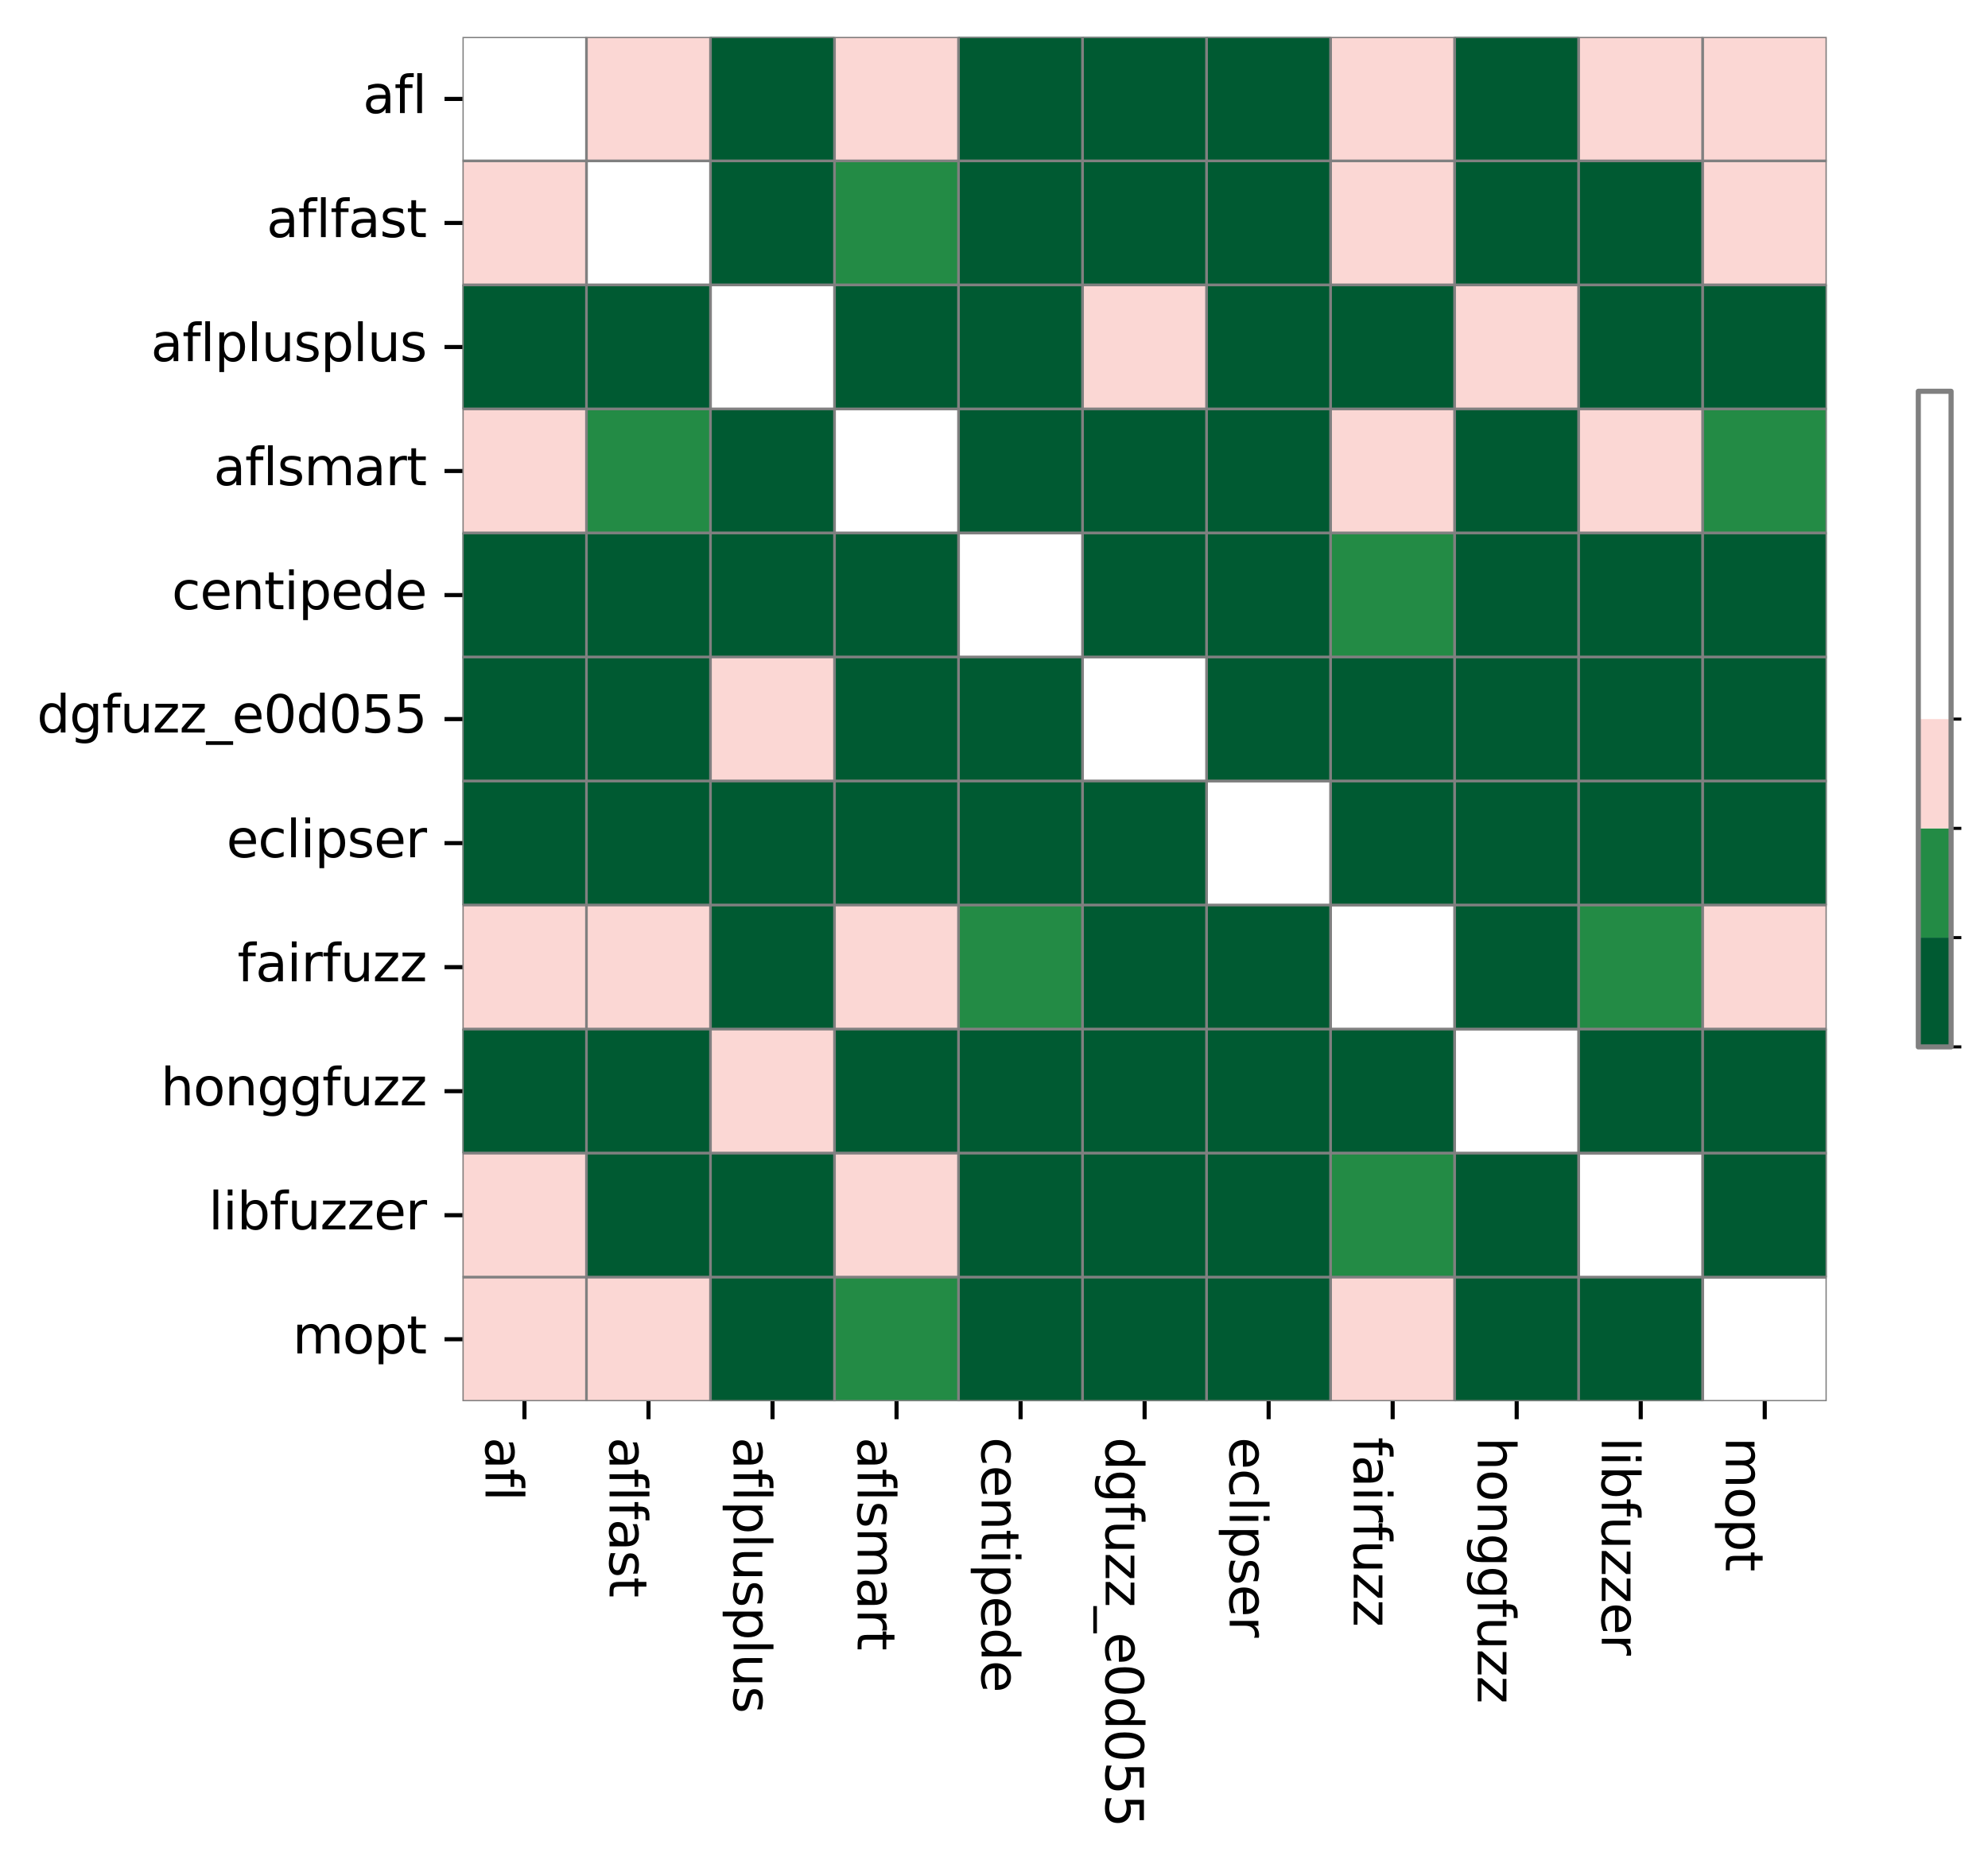
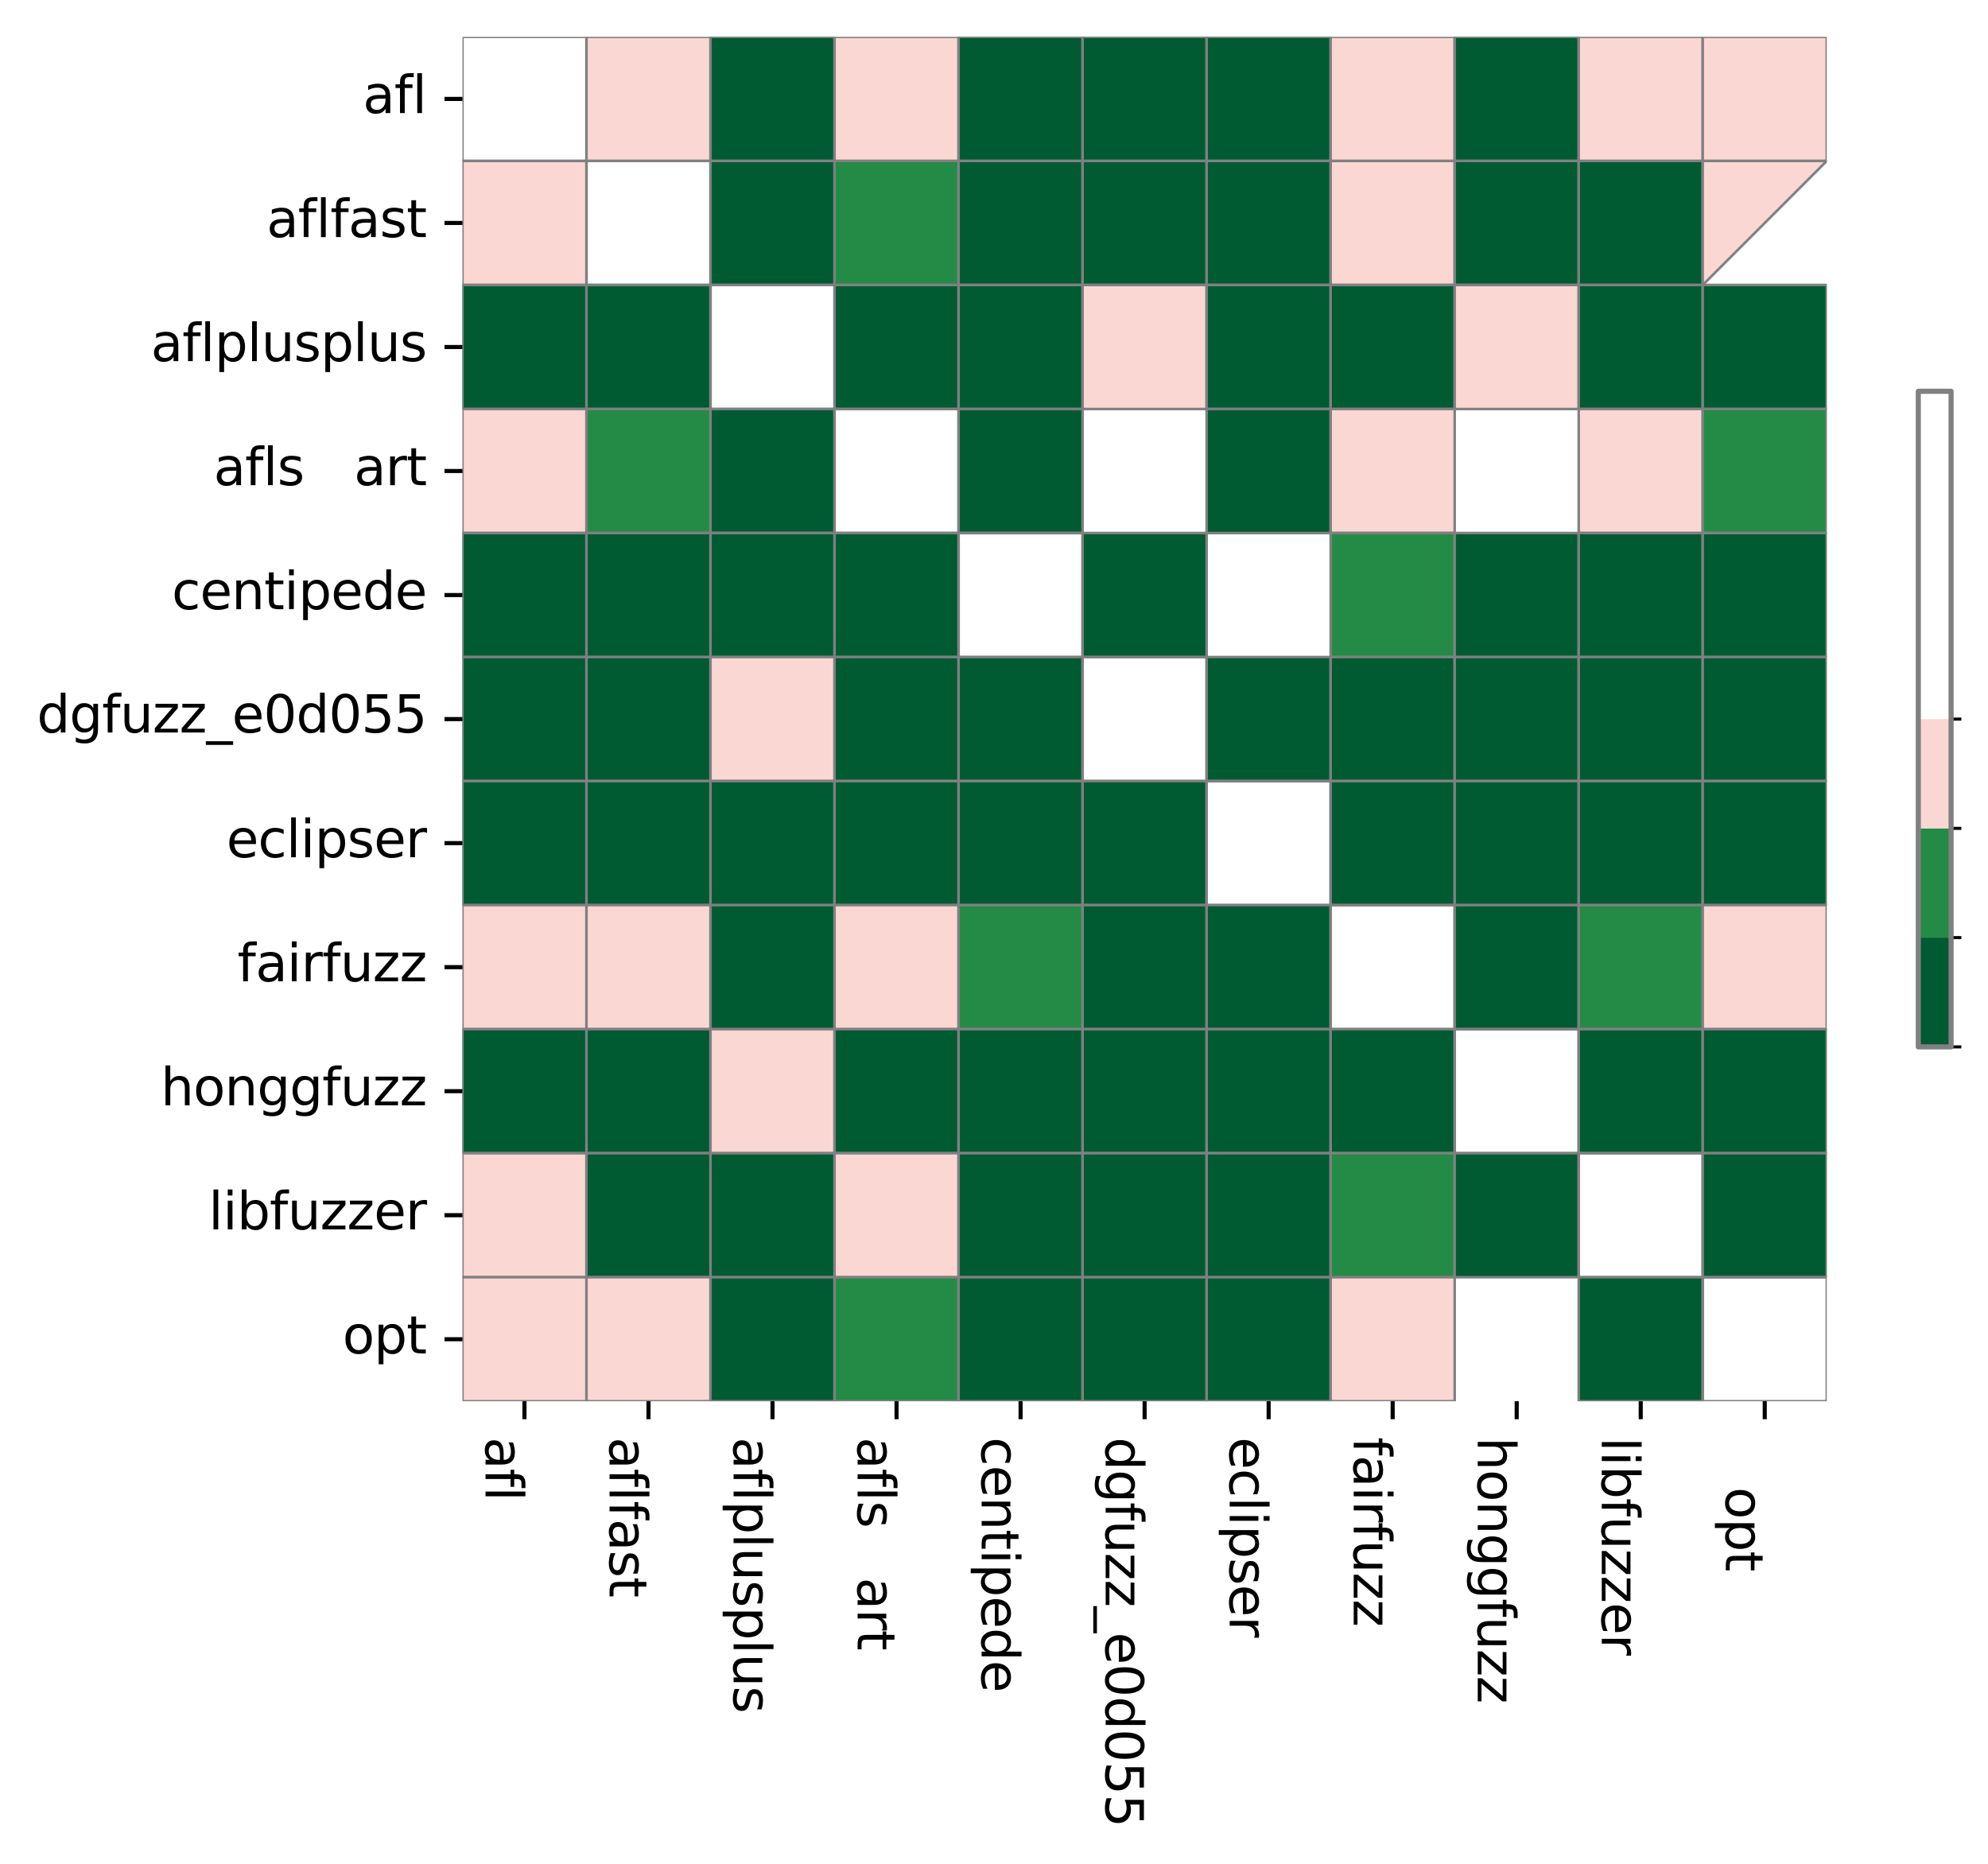
<svg xmlns="http://www.w3.org/2000/svg" xmlns:xlink="http://www.w3.org/1999/xlink" width="387.765pt" height="363.515pt" viewBox="0 0 387.765 363.515" version="1.1">
  <defs>
    <style type="text/css">*{stroke-linejoin: round; stroke-linecap: butt}</style>
  </defs>
  <g id="figure_1">
    <g id="patch_1">
      <path d="M 0 363.515  L 387.765 363.515  L 387.765 0  L 0 0  z " style="fill: #ffffff" />
    </g>
    <g id="axes_1">
      <g id="patch_2">
        <path d="M 90.203 273.312  L 356.315 273.312  L 356.315 7.2  L 90.203 7.2  z " style="fill: #ffffff" />
      </g>
      <g id="QuadMesh_1">
        <path d="M 90.203 7.2  L 114.395 7.2  L 114.395 31.392  L 90.203 31.392  L 90.203 7.2  " clip-path="url(#p443955a58a)" style="fill: none; stroke: #808080; stroke-width: 0.5" />
        <path d="M 114.395 7.2  L 138.587 7.2  L 138.587 31.392  L 114.395 31.392  L 114.395 7.2  " clip-path="url(#p443955a58a)" style="fill: #fbd7d4; stroke: #808080; stroke-width: 0.5" />
        <path d="M 138.587 7.2  L 162.779 7.2  L 162.779 31.392  L 138.587 31.392  L 138.587 7.2  " clip-path="url(#p443955a58a)" style="fill: #005a32; stroke: #808080; stroke-width: 0.5" />
        <path d="M 162.779 7.2  L 186.971 7.2  L 186.971 31.392  L 162.779 31.392  L 162.779 7.2  " clip-path="url(#p443955a58a)" style="fill: #fbd7d4; stroke: #808080; stroke-width: 0.5" />
        <path d="M 186.971 7.2  L 211.163 7.2  L 211.163 31.392  L 186.971 31.392  L 186.971 7.2  " clip-path="url(#p443955a58a)" style="fill: #005a32; stroke: #808080; stroke-width: 0.5" />
        <path d="M 211.163 7.2  L 235.355 7.2  L 235.355 31.392  L 211.163 31.392  L 211.163 7.2  " clip-path="url(#p443955a58a)" style="fill: #005a32; stroke: #808080; stroke-width: 0.5" />
        <path d="M 235.355 7.2  L 259.547 7.2  L 259.547 31.392  L 235.355 31.392  L 235.355 7.2  " clip-path="url(#p443955a58a)" style="fill: #005a32; stroke: #808080; stroke-width: 0.5" />
        <path d="M 259.547 7.2  L 283.739 7.2  L 283.739 31.392  L 259.547 31.392  L 259.547 7.2  " clip-path="url(#p443955a58a)" style="fill: #fbd7d4; stroke: #808080; stroke-width: 0.5" />
        <path d="M 283.739 7.2  L 307.931 7.2  L 307.931 31.392  L 283.739 31.392  L 283.739 7.2  " clip-path="url(#p443955a58a)" style="fill: #005a32; stroke: #808080; stroke-width: 0.5" />
        <path d="M 307.931 7.2  L 332.123 7.2  L 332.123 31.392  L 307.931 31.392  L 307.931 7.2  " clip-path="url(#p443955a58a)" style="fill: #fbd7d4; stroke: #808080; stroke-width: 0.5" />
        <path d="M 332.123 7.2  L 356.315 7.2  L 356.315 31.392  L 332.123 31.392  L 332.123 7.2  " clip-path="url(#p443955a58a)" style="fill: #fbd7d4; stroke: #808080; stroke-width: 0.5" />
        <path d="M 90.203 31.392  L 114.395 31.392  L 114.395 55.584  L 90.203 55.584  L 90.203 31.392  " clip-path="url(#p443955a58a)" style="fill: #fbd7d4; stroke: #808080; stroke-width: 0.5" />
        <path d="M 114.395 31.392  L 138.587 31.392  L 138.587 55.584  L 114.395 55.584  L 114.395 31.392  " clip-path="url(#p443955a58a)" style="fill: none; stroke: #808080; stroke-width: 0.5" />
        <path d="M 138.587 31.392  L 162.779 31.392  L 162.779 55.584  L 138.587 55.584  L 138.587 31.392  " clip-path="url(#p443955a58a)" style="fill: #005a32; stroke: #808080; stroke-width: 0.5" />
        <path d="M 162.779 31.392  L 186.971 31.392  L 186.971 55.584  L 162.779 55.584  L 162.779 31.392  " clip-path="url(#p443955a58a)" style="fill: #238b45; stroke: #808080; stroke-width: 0.5" />
        <path d="M 186.971 31.392  L 211.163 31.392  L 211.163 55.584  L 186.971 55.584  L 186.971 31.392  " clip-path="url(#p443955a58a)" style="fill: #005a32; stroke: #808080; stroke-width: 0.5" />
        <path d="M 211.163 31.392  L 235.355 31.392  L 235.355 55.584  L 211.163 55.584  L 211.163 31.392  " clip-path="url(#p443955a58a)" style="fill: #005a32; stroke: #808080; stroke-width: 0.5" />
        <path d="M 235.355 31.392  L 259.547 31.392  L 259.547 55.584  L 235.355 55.584  L 235.355 31.392  " clip-path="url(#p443955a58a)" style="fill: #005a32; stroke: #808080; stroke-width: 0.5" />
        <path d="M 259.547 31.392  L 283.739 31.392  L 283.739 55.584  L 259.547 55.584  L 259.547 31.392  " clip-path="url(#p443955a58a)" style="fill: #fbd7d4; stroke: #808080; stroke-width: 0.5" />
        <path d="M 283.739 31.392  L 307.931 31.392  L 307.931 55.584  L 283.739 55.584  L 283.739 31.392  " clip-path="url(#p443955a58a)" style="fill: #005a32; stroke: #808080; stroke-width: 0.5" />
        <path d="M 307.931 31.392  L 332.123 31.392  L 332.123 55.584  L 307.931 55.584  L 307.931 31.392  " clip-path="url(#p443955a58a)" style="fill: #005a32; stroke: #808080; stroke-width: 0.5" />
-         <path d="M 332.123 31.392  L 356.315 31.392  L 356.315 55.584  L 332.123 55.584  L 332.123 31.392  " clip-path="url(#p443955a58a)" style="fill: #fbd7d4; stroke: #808080; stroke-width: 0.5" />
+         <path d="M 332.123 31.392  L 356.315 31.392  L 332.123 55.584  L 332.123 31.392  " clip-path="url(#p443955a58a)" style="fill: #fbd7d4; stroke: #808080; stroke-width: 0.5" />
        <path d="M 90.203 55.584  L 114.395 55.584  L 114.395 79.776  L 90.203 79.776  L 90.203 55.584  " clip-path="url(#p443955a58a)" style="fill: #005a32; stroke: #808080; stroke-width: 0.5" />
        <path d="M 114.395 55.584  L 138.587 55.584  L 138.587 79.776  L 114.395 79.776  L 114.395 55.584  " clip-path="url(#p443955a58a)" style="fill: #005a32; stroke: #808080; stroke-width: 0.5" />
        <path d="M 138.587 55.584  L 162.779 55.584  L 162.779 79.776  L 138.587 79.776  L 138.587 55.584  " clip-path="url(#p443955a58a)" style="fill: none; stroke: #808080; stroke-width: 0.5" />
        <path d="M 162.779 55.584  L 186.971 55.584  L 186.971 79.776  L 162.779 79.776  L 162.779 55.584  " clip-path="url(#p443955a58a)" style="fill: #005a32; stroke: #808080; stroke-width: 0.5" />
        <path d="M 186.971 55.584  L 211.163 55.584  L 211.163 79.776  L 186.971 79.776  L 186.971 55.584  " clip-path="url(#p443955a58a)" style="fill: #005a32; stroke: #808080; stroke-width: 0.5" />
        <path d="M 211.163 55.584  L 235.355 55.584  L 235.355 79.776  L 211.163 79.776  L 211.163 55.584  " clip-path="url(#p443955a58a)" style="fill: #fbd7d4; stroke: #808080; stroke-width: 0.5" />
        <path d="M 235.355 55.584  L 259.547 55.584  L 259.547 79.776  L 235.355 79.776  L 235.355 55.584  " clip-path="url(#p443955a58a)" style="fill: #005a32; stroke: #808080; stroke-width: 0.5" />
        <path d="M 259.547 55.584  L 283.739 55.584  L 283.739 79.776  L 259.547 79.776  L 259.547 55.584  " clip-path="url(#p443955a58a)" style="fill: #005a32; stroke: #808080; stroke-width: 0.5" />
        <path d="M 283.739 55.584  L 307.931 55.584  L 307.931 79.776  L 283.739 79.776  L 283.739 55.584  " clip-path="url(#p443955a58a)" style="fill: #fbd7d4; stroke: #808080; stroke-width: 0.5" />
        <path d="M 307.931 55.584  L 332.123 55.584  L 332.123 79.776  L 307.931 79.776  L 307.931 55.584  " clip-path="url(#p443955a58a)" style="fill: #005a32; stroke: #808080; stroke-width: 0.5" />
        <path d="M 332.123 55.584  L 356.315 55.584  L 356.315 79.776  L 332.123 79.776  L 332.123 55.584  " clip-path="url(#p443955a58a)" style="fill: #005a32; stroke: #808080; stroke-width: 0.5" />
        <path d="M 90.203 79.776  L 114.395 79.776  L 114.395 103.968  L 90.203 103.968  L 90.203 79.776  " clip-path="url(#p443955a58a)" style="fill: #fbd7d4; stroke: #808080; stroke-width: 0.5" />
        <path d="M 114.395 79.776  L 138.587 79.776  L 138.587 103.968  L 114.395 103.968  L 114.395 79.776  " clip-path="url(#p443955a58a)" style="fill: #238b45; stroke: #808080; stroke-width: 0.5" />
        <path d="M 138.587 79.776  L 162.779 79.776  L 162.779 103.968  L 138.587 103.968  L 138.587 79.776  " clip-path="url(#p443955a58a)" style="fill: #005a32; stroke: #808080; stroke-width: 0.5" />
        <path d="M 162.779 79.776  L 186.971 79.776  L 186.971 103.968  L 162.779 103.968  L 162.779 79.776  " clip-path="url(#p443955a58a)" style="fill: none; stroke: #808080; stroke-width: 0.5" />
        <path d="M 186.971 79.776  L 211.163 79.776  L 211.163 103.968  L 186.971 103.968  L 186.971 79.776  " clip-path="url(#p443955a58a)" style="fill: #005a32; stroke: #808080; stroke-width: 0.5" />
-         <path d="M 211.163 79.776  L 235.355 79.776  L 235.355 103.968  L 211.163 103.968  L 211.163 79.776  " clip-path="url(#p443955a58a)" style="fill: #005a32; stroke: #808080; stroke-width: 0.5" />
        <path d="M 235.355 79.776  L 259.547 79.776  L 259.547 103.968  L 235.355 103.968  L 235.355 79.776  " clip-path="url(#p443955a58a)" style="fill: #005a32; stroke: #808080; stroke-width: 0.5" />
        <path d="M 259.547 79.776  L 283.739 79.776  L 283.739 103.968  L 259.547 103.968  L 259.547 79.776  " clip-path="url(#p443955a58a)" style="fill: #fbd7d4; stroke: #808080; stroke-width: 0.5" />
-         <path d="M 283.739 79.776  L 307.931 79.776  L 307.931 103.968  L 283.739 103.968  L 283.739 79.776  " clip-path="url(#p443955a58a)" style="fill: #005a32; stroke: #808080; stroke-width: 0.5" />
        <path d="M 307.931 79.776  L 332.123 79.776  L 332.123 103.968  L 307.931 103.968  L 307.931 79.776  " clip-path="url(#p443955a58a)" style="fill: #fbd7d4; stroke: #808080; stroke-width: 0.5" />
        <path d="M 332.123 79.776  L 356.315 79.776  L 356.315 103.968  L 332.123 103.968  L 332.123 79.776  " clip-path="url(#p443955a58a)" style="fill: #238b45; stroke: #808080; stroke-width: 0.5" />
        <path d="M 90.203 103.968  L 114.395 103.968  L 114.395 128.16  L 90.203 128.16  L 90.203 103.968  " clip-path="url(#p443955a58a)" style="fill: #005a32; stroke: #808080; stroke-width: 0.5" />
        <path d="M 114.395 103.968  L 138.587 103.968  L 138.587 128.16  L 114.395 128.16  L 114.395 103.968  " clip-path="url(#p443955a58a)" style="fill: #005a32; stroke: #808080; stroke-width: 0.5" />
        <path d="M 138.587 103.968  L 162.779 103.968  L 162.779 128.16  L 138.587 128.16  L 138.587 103.968  " clip-path="url(#p443955a58a)" style="fill: #005a32; stroke: #808080; stroke-width: 0.5" />
        <path d="M 162.779 103.968  L 186.971 103.968  L 186.971 128.16  L 162.779 128.16  L 162.779 103.968  " clip-path="url(#p443955a58a)" style="fill: #005a32; stroke: #808080; stroke-width: 0.5" />
        <path d="M 186.971 103.968  L 211.163 103.968  L 211.163 128.16  L 186.971 128.16  L 186.971 103.968  " clip-path="url(#p443955a58a)" style="fill: none; stroke: #808080; stroke-width: 0.5" />
        <path d="M 211.163 103.968  L 235.355 103.968  L 235.355 128.16  L 211.163 128.16  L 211.163 103.968  " clip-path="url(#p443955a58a)" style="fill: #005a32; stroke: #808080; stroke-width: 0.5" />
-         <path d="M 235.355 103.968  L 259.547 103.968  L 259.547 128.16  L 235.355 128.16  L 235.355 103.968  " clip-path="url(#p443955a58a)" style="fill: #005a32; stroke: #808080; stroke-width: 0.5" />
        <path d="M 259.547 103.968  L 283.739 103.968  L 283.739 128.16  L 259.547 128.16  L 259.547 103.968  " clip-path="url(#p443955a58a)" style="fill: #238b45; stroke: #808080; stroke-width: 0.5" />
        <path d="M 283.739 103.968  L 307.931 103.968  L 307.931 128.16  L 283.739 128.16  L 283.739 103.968  " clip-path="url(#p443955a58a)" style="fill: #005a32; stroke: #808080; stroke-width: 0.5" />
        <path d="M 307.931 103.968  L 332.123 103.968  L 332.123 128.16  L 307.931 128.16  L 307.931 103.968  " clip-path="url(#p443955a58a)" style="fill: #005a32; stroke: #808080; stroke-width: 0.5" />
        <path d="M 332.123 103.968  L 356.315 103.968  L 356.315 128.16  L 332.123 128.16  L 332.123 103.968  " clip-path="url(#p443955a58a)" style="fill: #005a32; stroke: #808080; stroke-width: 0.5" />
        <path d="M 90.203 128.16  L 114.395 128.16  L 114.395 152.352  L 90.203 152.352  L 90.203 128.16  " clip-path="url(#p443955a58a)" style="fill: #005a32; stroke: #808080; stroke-width: 0.5" />
        <path d="M 114.395 128.16  L 138.587 128.16  L 138.587 152.352  L 114.395 152.352  L 114.395 128.16  " clip-path="url(#p443955a58a)" style="fill: #005a32; stroke: #808080; stroke-width: 0.5" />
        <path d="M 138.587 128.16  L 162.779 128.16  L 162.779 152.352  L 138.587 152.352  L 138.587 128.16  " clip-path="url(#p443955a58a)" style="fill: #fbd7d4; stroke: #808080; stroke-width: 0.5" />
        <path d="M 162.779 128.16  L 186.971 128.16  L 186.971 152.352  L 162.779 152.352  L 162.779 128.16  " clip-path="url(#p443955a58a)" style="fill: #005a32; stroke: #808080; stroke-width: 0.5" />
        <path d="M 186.971 128.16  L 211.163 128.16  L 211.163 152.352  L 186.971 152.352  L 186.971 128.16  " clip-path="url(#p443955a58a)" style="fill: #005a32; stroke: #808080; stroke-width: 0.5" />
        <path d="M 211.163 128.16  L 235.355 128.16  L 235.355 152.352  L 211.163 152.352  L 211.163 128.16  " clip-path="url(#p443955a58a)" style="fill: none; stroke: #808080; stroke-width: 0.5" />
        <path d="M 235.355 128.16  L 259.547 128.16  L 259.547 152.352  L 235.355 152.352  L 235.355 128.16  " clip-path="url(#p443955a58a)" style="fill: #005a32; stroke: #808080; stroke-width: 0.5" />
        <path d="M 259.547 128.16  L 283.739 128.16  L 283.739 152.352  L 259.547 152.352  L 259.547 128.16  " clip-path="url(#p443955a58a)" style="fill: #005a32; stroke: #808080; stroke-width: 0.5" />
        <path d="M 283.739 128.16  L 307.931 128.16  L 307.931 152.352  L 283.739 152.352  L 283.739 128.16  " clip-path="url(#p443955a58a)" style="fill: #005a32; stroke: #808080; stroke-width: 0.5" />
        <path d="M 307.931 128.16  L 332.123 128.16  L 332.123 152.352  L 307.931 152.352  L 307.931 128.16  " clip-path="url(#p443955a58a)" style="fill: #005a32; stroke: #808080; stroke-width: 0.5" />
        <path d="M 332.123 128.16  L 356.315 128.16  L 356.315 152.352  L 332.123 152.352  L 332.123 128.16  " clip-path="url(#p443955a58a)" style="fill: #005a32; stroke: #808080; stroke-width: 0.5" />
        <path d="M 90.203 152.352  L 114.395 152.352  L 114.395 176.544  L 90.203 176.544  L 90.203 152.352  " clip-path="url(#p443955a58a)" style="fill: #005a32; stroke: #808080; stroke-width: 0.5" />
        <path d="M 114.395 152.352  L 138.587 152.352  L 138.587 176.544  L 114.395 176.544  L 114.395 152.352  " clip-path="url(#p443955a58a)" style="fill: #005a32; stroke: #808080; stroke-width: 0.5" />
        <path d="M 138.587 152.352  L 162.779 152.352  L 162.779 176.544  L 138.587 176.544  L 138.587 152.352  " clip-path="url(#p443955a58a)" style="fill: #005a32; stroke: #808080; stroke-width: 0.5" />
        <path d="M 162.779 152.352  L 186.971 152.352  L 186.971 176.544  L 162.779 176.544  L 162.779 152.352  " clip-path="url(#p443955a58a)" style="fill: #005a32; stroke: #808080; stroke-width: 0.5" />
        <path d="M 186.971 152.352  L 211.163 152.352  L 211.163 176.544  L 186.971 176.544  L 186.971 152.352  " clip-path="url(#p443955a58a)" style="fill: #005a32; stroke: #808080; stroke-width: 0.5" />
        <path d="M 211.163 152.352  L 235.355 152.352  L 235.355 176.544  L 211.163 176.544  L 211.163 152.352  " clip-path="url(#p443955a58a)" style="fill: #005a32; stroke: #808080; stroke-width: 0.5" />
        <path d="M 235.355 152.352  L 259.547 152.352  L 259.547 176.544  L 235.355 176.544  L 235.355 152.352  " clip-path="url(#p443955a58a)" style="fill: none; stroke: #808080; stroke-width: 0.5" />
        <path d="M 259.547 152.352  L 283.739 152.352  L 283.739 176.544  L 259.547 176.544  L 259.547 152.352  " clip-path="url(#p443955a58a)" style="fill: #005a32; stroke: #808080; stroke-width: 0.5" />
        <path d="M 283.739 152.352  L 307.931 152.352  L 307.931 176.544  L 283.739 176.544  L 283.739 152.352  " clip-path="url(#p443955a58a)" style="fill: #005a32; stroke: #808080; stroke-width: 0.5" />
        <path d="M 307.931 152.352  L 332.123 152.352  L 332.123 176.544  L 307.931 176.544  L 307.931 152.352  " clip-path="url(#p443955a58a)" style="fill: #005a32; stroke: #808080; stroke-width: 0.5" />
        <path d="M 332.123 152.352  L 356.315 152.352  L 356.315 176.544  L 332.123 176.544  L 332.123 152.352  " clip-path="url(#p443955a58a)" style="fill: #005a32; stroke: #808080; stroke-width: 0.5" />
        <path d="M 90.203 176.544  L 114.395 176.544  L 114.395 200.736  L 90.203 200.736  L 90.203 176.544  " clip-path="url(#p443955a58a)" style="fill: #fbd7d4; stroke: #808080; stroke-width: 0.5" />
        <path d="M 114.395 176.544  L 138.587 176.544  L 138.587 200.736  L 114.395 200.736  L 114.395 176.544  " clip-path="url(#p443955a58a)" style="fill: #fbd7d4; stroke: #808080; stroke-width: 0.5" />
        <path d="M 138.587 176.544  L 162.779 176.544  L 162.779 200.736  L 138.587 200.736  L 138.587 176.544  " clip-path="url(#p443955a58a)" style="fill: #005a32; stroke: #808080; stroke-width: 0.5" />
        <path d="M 162.779 176.544  L 186.971 176.544  L 186.971 200.736  L 162.779 200.736  L 162.779 176.544  " clip-path="url(#p443955a58a)" style="fill: #fbd7d4; stroke: #808080; stroke-width: 0.5" />
        <path d="M 186.971 176.544  L 211.163 176.544  L 211.163 200.736  L 186.971 200.736  L 186.971 176.544  " clip-path="url(#p443955a58a)" style="fill: #238b45; stroke: #808080; stroke-width: 0.5" />
        <path d="M 211.163 176.544  L 235.355 176.544  L 235.355 200.736  L 211.163 200.736  L 211.163 176.544  " clip-path="url(#p443955a58a)" style="fill: #005a32; stroke: #808080; stroke-width: 0.5" />
        <path d="M 235.355 176.544  L 259.547 176.544  L 259.547 200.736  L 235.355 200.736  L 235.355 176.544  " clip-path="url(#p443955a58a)" style="fill: #005a32; stroke: #808080; stroke-width: 0.5" />
        <path d="M 259.547 176.544  L 283.739 176.544  L 283.739 200.736  L 259.547 200.736  L 259.547 176.544  " clip-path="url(#p443955a58a)" style="fill: none; stroke: #808080; stroke-width: 0.5" />
        <path d="M 283.739 176.544  L 307.931 176.544  L 307.931 200.736  L 283.739 200.736  L 283.739 176.544  " clip-path="url(#p443955a58a)" style="fill: #005a32; stroke: #808080; stroke-width: 0.5" />
        <path d="M 307.931 176.544  L 332.123 176.544  L 332.123 200.736  L 307.931 200.736  L 307.931 176.544  " clip-path="url(#p443955a58a)" style="fill: #238b45; stroke: #808080; stroke-width: 0.5" />
        <path d="M 332.123 176.544  L 356.315 176.544  L 356.315 200.736  L 332.123 200.736  L 332.123 176.544  " clip-path="url(#p443955a58a)" style="fill: #fbd7d4; stroke: #808080; stroke-width: 0.5" />
        <path d="M 90.203 200.736  L 114.395 200.736  L 114.395 224.928  L 90.203 224.928  L 90.203 200.736  " clip-path="url(#p443955a58a)" style="fill: #005a32; stroke: #808080; stroke-width: 0.5" />
        <path d="M 114.395 200.736  L 138.587 200.736  L 138.587 224.928  L 114.395 224.928  L 114.395 200.736  " clip-path="url(#p443955a58a)" style="fill: #005a32; stroke: #808080; stroke-width: 0.5" />
        <path d="M 138.587 200.736  L 162.779 200.736  L 162.779 224.928  L 138.587 224.928  L 138.587 200.736  " clip-path="url(#p443955a58a)" style="fill: #fbd7d4; stroke: #808080; stroke-width: 0.5" />
        <path d="M 162.779 200.736  L 186.971 200.736  L 186.971 224.928  L 162.779 224.928  L 162.779 200.736  " clip-path="url(#p443955a58a)" style="fill: #005a32; stroke: #808080; stroke-width: 0.5" />
        <path d="M 186.971 200.736  L 211.163 200.736  L 211.163 224.928  L 186.971 224.928  L 186.971 200.736  " clip-path="url(#p443955a58a)" style="fill: #005a32; stroke: #808080; stroke-width: 0.5" />
        <path d="M 211.163 200.736  L 235.355 200.736  L 235.355 224.928  L 211.163 224.928  L 211.163 200.736  " clip-path="url(#p443955a58a)" style="fill: #005a32; stroke: #808080; stroke-width: 0.5" />
        <path d="M 235.355 200.736  L 259.547 200.736  L 259.547 224.928  L 235.355 224.928  L 235.355 200.736  " clip-path="url(#p443955a58a)" style="fill: #005a32; stroke: #808080; stroke-width: 0.5" />
        <path d="M 259.547 200.736  L 283.739 200.736  L 283.739 224.928  L 259.547 224.928  L 259.547 200.736  " clip-path="url(#p443955a58a)" style="fill: #005a32; stroke: #808080; stroke-width: 0.5" />
        <path d="M 283.739 200.736  L 307.931 200.736  L 307.931 224.928  L 283.739 224.928  L 283.739 200.736  " clip-path="url(#p443955a58a)" style="fill: none; stroke: #808080; stroke-width: 0.5" />
        <path d="M 307.931 200.736  L 332.123 200.736  L 332.123 224.928  L 307.931 224.928  L 307.931 200.736  " clip-path="url(#p443955a58a)" style="fill: #005a32; stroke: #808080; stroke-width: 0.5" />
        <path d="M 332.123 200.736  L 356.315 200.736  L 356.315 224.928  L 332.123 224.928  L 332.123 200.736  " clip-path="url(#p443955a58a)" style="fill: #005a32; stroke: #808080; stroke-width: 0.5" />
        <path d="M 90.203 224.928  L 114.395 224.928  L 114.395 249.12  L 90.203 249.12  L 90.203 224.928  " clip-path="url(#p443955a58a)" style="fill: #fbd7d4; stroke: #808080; stroke-width: 0.5" />
        <path d="M 114.395 224.928  L 138.587 224.928  L 138.587 249.12  L 114.395 249.12  L 114.395 224.928  " clip-path="url(#p443955a58a)" style="fill: #005a32; stroke: #808080; stroke-width: 0.5" />
        <path d="M 138.587 224.928  L 162.779 224.928  L 162.779 249.12  L 138.587 249.12  L 138.587 224.928  " clip-path="url(#p443955a58a)" style="fill: #005a32; stroke: #808080; stroke-width: 0.5" />
        <path d="M 162.779 224.928  L 186.971 224.928  L 186.971 249.12  L 162.779 249.12  L 162.779 224.928  " clip-path="url(#p443955a58a)" style="fill: #fbd7d4; stroke: #808080; stroke-width: 0.5" />
        <path d="M 186.971 224.928  L 211.163 224.928  L 211.163 249.12  L 186.971 249.12  L 186.971 224.928  " clip-path="url(#p443955a58a)" style="fill: #005a32; stroke: #808080; stroke-width: 0.5" />
        <path d="M 211.163 224.928  L 235.355 224.928  L 235.355 249.12  L 211.163 249.12  L 211.163 224.928  " clip-path="url(#p443955a58a)" style="fill: #005a32; stroke: #808080; stroke-width: 0.5" />
        <path d="M 235.355 224.928  L 259.547 224.928  L 259.547 249.12  L 235.355 249.12  L 235.355 224.928  " clip-path="url(#p443955a58a)" style="fill: #005a32; stroke: #808080; stroke-width: 0.5" />
        <path d="M 259.547 224.928  L 283.739 224.928  L 283.739 249.12  L 259.547 249.12  L 259.547 224.928  " clip-path="url(#p443955a58a)" style="fill: #238b45; stroke: #808080; stroke-width: 0.5" />
        <path d="M 283.739 224.928  L 307.931 224.928  L 307.931 249.12  L 283.739 249.12  L 283.739 224.928  " clip-path="url(#p443955a58a)" style="fill: #005a32; stroke: #808080; stroke-width: 0.5" />
        <path d="M 307.931 224.928  L 332.123 224.928  L 332.123 249.12  L 307.931 249.12  L 307.931 224.928  " clip-path="url(#p443955a58a)" style="fill: none; stroke: #808080; stroke-width: 0.5" />
        <path d="M 332.123 224.928  L 356.315 224.928  L 356.315 249.12  L 332.123 249.12  L 332.123 224.928  " clip-path="url(#p443955a58a)" style="fill: #005a32; stroke: #808080; stroke-width: 0.5" />
        <path d="M 90.203 249.12  L 114.395 249.12  L 114.395 273.312  L 90.203 273.312  L 90.203 249.12  " clip-path="url(#p443955a58a)" style="fill: #fbd7d4; stroke: #808080; stroke-width: 0.5" />
        <path d="M 114.395 249.12  L 138.587 249.12  L 138.587 273.312  L 114.395 273.312  L 114.395 249.12  " clip-path="url(#p443955a58a)" style="fill: #fbd7d4; stroke: #808080; stroke-width: 0.5" />
        <path d="M 138.587 249.12  L 162.779 249.12  L 162.779 273.312  L 138.587 273.312  L 138.587 249.12  " clip-path="url(#p443955a58a)" style="fill: #005a32; stroke: #808080; stroke-width: 0.5" />
        <path d="M 162.779 249.12  L 186.971 249.12  L 186.971 273.312  L 162.779 273.312  L 162.779 249.12  " clip-path="url(#p443955a58a)" style="fill: #238b45; stroke: #808080; stroke-width: 0.5" />
        <path d="M 186.971 249.12  L 211.163 249.12  L 211.163 273.312  L 186.971 273.312  L 186.971 249.12  " clip-path="url(#p443955a58a)" style="fill: #005a32; stroke: #808080; stroke-width: 0.5" />
        <path d="M 211.163 249.12  L 235.355 249.12  L 235.355 273.312  L 211.163 273.312  L 211.163 249.12  " clip-path="url(#p443955a58a)" style="fill: #005a32; stroke: #808080; stroke-width: 0.5" />
        <path d="M 235.355 249.12  L 259.547 249.12  L 259.547 273.312  L 235.355 273.312  L 235.355 249.12  " clip-path="url(#p443955a58a)" style="fill: #005a32; stroke: #808080; stroke-width: 0.5" />
        <path d="M 259.547 249.12  L 283.739 249.12  L 283.739 273.312  L 259.547 273.312  L 259.547 249.12  " clip-path="url(#p443955a58a)" style="fill: #fbd7d4; stroke: #808080; stroke-width: 0.5" />
-         <path d="M 283.739 249.12  L 307.931 249.12  L 307.931 273.312  L 283.739 273.312  L 283.739 249.12  " clip-path="url(#p443955a58a)" style="fill: #005a32; stroke: #808080; stroke-width: 0.5" />
        <path d="M 307.931 249.12  L 332.123 249.12  L 332.123 273.312  L 307.931 273.312  L 307.931 249.12  " clip-path="url(#p443955a58a)" style="fill: #005a32; stroke: #808080; stroke-width: 0.5" />
        <path d="M 332.123 249.12  L 356.315 249.12  L 356.315 273.312  L 332.123 273.312  L 332.123 249.12  " clip-path="url(#p443955a58a)" style="fill: none; stroke: #808080; stroke-width: 0.5" />
      </g>
      <g id="matplotlib.axis_1">
        <g id="xtick_1">
          <g id="line2d_1">
            <defs>
              <path id="m6bc8165cb4" d="M 0 0  L 0 3.5  " style="stroke: #000000; stroke-width: 0.8" />
            </defs>
            <g>
              <use xlink:href="#m6bc8165cb4" x="102.299" y="273.312" style="stroke: #000000; stroke-width: 0.8" />
            </g>
          </g>
          <g id="text_1">
            <g transform="translate(94.701 280.312) rotate(-270) scale(0.1 -0.1)">
              <defs>
                <path id="DejaVuSans-61" d="M 2194 1759  Q 1497 1759 1228 1600  Q 959 1441 959 1056  Q 959 750 1161 570  Q 1363 391 1709 391  Q 2188 391 2477 730  Q 2766 1069 2766 1631  L 2766 1759  L 2194 1759  z M 3341 1997  L 3341 0  L 2766 0  L 2766 531  Q 2569 213 2275 61  Q 1981 -91 1556 -91  Q 1019 -91 701 211  Q 384 513 384 1019  Q 384 1609 779 1909  Q 1175 2209 1959 2209  L 2766 2209  L 2766 2266  Q 2766 2663 2505 2880  Q 2244 3097 1772 3097  Q 1472 3097 1187 3025  Q 903 2953 641 2809  L 641 3341  Q 956 3463 1253 3523  Q 1550 3584 1831 3584  Q 2591 3584 2966 3190  Q 3341 2797 3341 1997  z " transform="scale(0.016)" />
                <path id="DejaVuSans-66" d="M 2375 4863  L 2375 4384  L 1825 4384  Q 1516 4384 1395 4259  Q 1275 4134 1275 3809  L 1275 3500  L 2222 3500  L 2222 3053  L 1275 3053  L 1275 0  L 697 0  L 697 3053  L 147 3053  L 147 3500  L 697 3500  L 697 3744  Q 697 4328 969 4595  Q 1241 4863 1831 4863  L 2375 4863  z " transform="scale(0.016)" />
                <path id="DejaVuSans-6c" d="M 603 4863  L 1178 4863  L 1178 0  L 603 0  L 603 4863  z " transform="scale(0.016)" />
              </defs>
              <use xlink:href="#DejaVuSans-61" />
              <use xlink:href="#DejaVuSans-66" x="61.279" />
              <use xlink:href="#DejaVuSans-6c" x="96.484" />
            </g>
          </g>
        </g>
        <g id="xtick_2">
          <g id="line2d_2">
            <g>
              <use xlink:href="#m6bc8165cb4" x="126.491" y="273.312" style="stroke: #000000; stroke-width: 0.8" />
            </g>
          </g>
          <g id="text_2">
            <g transform="translate(118.893 280.312) rotate(-270) scale(0.1 -0.1)">
              <defs>
                <path id="DejaVuSans-73" d="M 2834 3397  L 2834 2853  Q 2591 2978 2328 3040  Q 2066 3103 1784 3103  Q 1356 3103 1142 2972  Q 928 2841 928 2578  Q 928 2378 1081 2264  Q 1234 2150 1697 2047  L 1894 2003  Q 2506 1872 2764 1633  Q 3022 1394 3022 966  Q 3022 478 2636 193  Q 2250 -91 1575 -91  Q 1294 -91 989 -36  Q 684 19 347 128  L 347 722  Q 666 556 975 473  Q 1284 391 1588 391  Q 1994 391 2212 530  Q 2431 669 2431 922  Q 2431 1156 2273 1281  Q 2116 1406 1581 1522  L 1381 1569  Q 847 1681 609 1914  Q 372 2147 372 2553  Q 372 3047 722 3315  Q 1072 3584 1716 3584  Q 2034 3584 2315 3537  Q 2597 3491 2834 3397  z " transform="scale(0.016)" />
                <path id="DejaVuSans-74" d="M 1172 4494  L 1172 3500  L 2356 3500  L 2356 3053  L 1172 3053  L 1172 1153  Q 1172 725 1289 603  Q 1406 481 1766 481  L 2356 481  L 2356 0  L 1766 0  Q 1100 0 847 248  Q 594 497 594 1153  L 594 3053  L 172 3053  L 172 3500  L 594 3500  L 594 4494  L 1172 4494  z " transform="scale(0.016)" />
              </defs>
              <use xlink:href="#DejaVuSans-61" />
              <use xlink:href="#DejaVuSans-66" x="61.279" />
              <use xlink:href="#DejaVuSans-6c" x="96.484" />
              <use xlink:href="#DejaVuSans-66" x="124.268" />
              <use xlink:href="#DejaVuSans-61" x="159.473" />
              <use xlink:href="#DejaVuSans-73" x="220.752" />
              <use xlink:href="#DejaVuSans-74" x="272.852" />
            </g>
          </g>
        </g>
        <g id="xtick_3">
          <g id="line2d_3">
            <g>
              <use xlink:href="#m6bc8165cb4" x="150.683" y="273.312" style="stroke: #000000; stroke-width: 0.8" />
            </g>
          </g>
          <g id="text_3">
            <g transform="translate(143.085 280.312) rotate(-270) scale(0.1 -0.1)">
              <defs>
                <path id="DejaVuSans-70" d="M 1159 525  L 1159 -1331  L 581 -1331  L 581 3500  L 1159 3500  L 1159 2969  Q 1341 3281 1617 3432  Q 1894 3584 2278 3584  Q 2916 3584 3314 3078  Q 3713 2572 3713 1747  Q 3713 922 3314 415  Q 2916 -91 2278 -91  Q 1894 -91 1617 61  Q 1341 213 1159 525  z M 3116 1747  Q 3116 2381 2855 2742  Q 2594 3103 2138 3103  Q 1681 3103 1420 2742  Q 1159 2381 1159 1747  Q 1159 1113 1420 752  Q 1681 391 2138 391  Q 2594 391 2855 752  Q 3116 1113 3116 1747  z " transform="scale(0.016)" />
                <path id="DejaVuSans-75" d="M 544 1381  L 544 3500  L 1119 3500  L 1119 1403  Q 1119 906 1312 657  Q 1506 409 1894 409  Q 2359 409 2629 706  Q 2900 1003 2900 1516  L 2900 3500  L 3475 3500  L 3475 0  L 2900 0  L 2900 538  Q 2691 219 2414 64  Q 2138 -91 1772 -91  Q 1169 -91 856 284  Q 544 659 544 1381  z M 1991 3584  L 1991 3584  z " transform="scale(0.016)" />
              </defs>
              <use xlink:href="#DejaVuSans-61" />
              <use xlink:href="#DejaVuSans-66" x="61.279" />
              <use xlink:href="#DejaVuSans-6c" x="96.484" />
              <use xlink:href="#DejaVuSans-70" x="124.268" />
              <use xlink:href="#DejaVuSans-6c" x="187.744" />
              <use xlink:href="#DejaVuSans-75" x="215.527" />
              <use xlink:href="#DejaVuSans-73" x="278.906" />
              <use xlink:href="#DejaVuSans-70" x="331.006" />
              <use xlink:href="#DejaVuSans-6c" x="394.482" />
              <use xlink:href="#DejaVuSans-75" x="422.266" />
              <use xlink:href="#DejaVuSans-73" x="485.645" />
            </g>
          </g>
        </g>
        <g id="xtick_4">
          <g id="line2d_4">
            <g>
              <use xlink:href="#m6bc8165cb4" x="174.875" y="273.312" style="stroke: #000000; stroke-width: 0.8" />
            </g>
          </g>
          <g id="text_4">
            <g transform="translate(167.277 280.312) rotate(-270) scale(0.1 -0.1)">
              <defs>
-                 <path id="DejaVuSans-6d" d="M 3328 2828  Q 3544 3216 3844 3400  Q 4144 3584 4550 3584  Q 5097 3584 5394 3201  Q 5691 2819 5691 2113  L 5691 0  L 5113 0  L 5113 2094  Q 5113 2597 4934 2840  Q 4756 3084 4391 3084  Q 3944 3084 3684 2787  Q 3425 2491 3425 1978  L 3425 0  L 2847 0  L 2847 2094  Q 2847 2600 2669 2842  Q 2491 3084 2119 3084  Q 1678 3084 1418 2786  Q 1159 2488 1159 1978  L 1159 0  L 581 0  L 581 3500  L 1159 3500  L 1159 2956  Q 1356 3278 1631 3431  Q 1906 3584 2284 3584  Q 2666 3584 2933 3390  Q 3200 3197 3328 2828  z " transform="scale(0.016)" />
                <path id="DejaVuSans-72" d="M 2631 2963  Q 2534 3019 2420 3045  Q 2306 3072 2169 3072  Q 1681 3072 1420 2755  Q 1159 2438 1159 1844  L 1159 0  L 581 0  L 581 3500  L 1159 3500  L 1159 2956  Q 1341 3275 1631 3429  Q 1922 3584 2338 3584  Q 2397 3584 2469 3576  Q 2541 3569 2628 3553  L 2631 2963  z " transform="scale(0.016)" />
              </defs>
              <use xlink:href="#DejaVuSans-61" />
              <use xlink:href="#DejaVuSans-66" x="61.279" />
              <use xlink:href="#DejaVuSans-6c" x="96.484" />
              <use xlink:href="#DejaVuSans-73" x="124.268" />
              <use xlink:href="#DejaVuSans-6d" x="176.367" />
              <use xlink:href="#DejaVuSans-61" x="273.779" />
              <use xlink:href="#DejaVuSans-72" x="335.059" />
              <use xlink:href="#DejaVuSans-74" x="376.172" />
            </g>
          </g>
        </g>
        <g id="xtick_5">
          <g id="line2d_5">
            <g>
              <use xlink:href="#m6bc8165cb4" x="199.067" y="273.312" style="stroke: #000000; stroke-width: 0.8" />
            </g>
          </g>
          <g id="text_5">
            <g transform="translate(191.469 280.312) rotate(-270) scale(0.1 -0.1)">
              <defs>
                <path id="DejaVuSans-63" d="M 3122 3366  L 3122 2828  Q 2878 2963 2633 3030  Q 2388 3097 2138 3097  Q 1578 3097 1268 2742  Q 959 2388 959 1747  Q 959 1106 1268 751  Q 1578 397 2138 397  Q 2388 397 2633 464  Q 2878 531 3122 666  L 3122 134  Q 2881 22 2623 -34  Q 2366 -91 2075 -91  Q 1284 -91 818 406  Q 353 903 353 1747  Q 353 2603 823 3093  Q 1294 3584 2113 3584  Q 2378 3584 2631 3529  Q 2884 3475 3122 3366  z " transform="scale(0.016)" />
                <path id="DejaVuSans-65" d="M 3597 1894  L 3597 1613  L 953 1613  Q 991 1019 1311 708  Q 1631 397 2203 397  Q 2534 397 2845 478  Q 3156 559 3463 722  L 3463 178  Q 3153 47 2828 -22  Q 2503 -91 2169 -91  Q 1331 -91 842 396  Q 353 884 353 1716  Q 353 2575 817 3079  Q 1281 3584 2069 3584  Q 2775 3584 3186 3129  Q 3597 2675 3597 1894  z M 3022 2063  Q 3016 2534 2758 2815  Q 2500 3097 2075 3097  Q 1594 3097 1305 2825  Q 1016 2553 972 2059  L 3022 2063  z " transform="scale(0.016)" />
                <path id="DejaVuSans-6e" d="M 3513 2113  L 3513 0  L 2938 0  L 2938 2094  Q 2938 2591 2744 2837  Q 2550 3084 2163 3084  Q 1697 3084 1428 2787  Q 1159 2491 1159 1978  L 1159 0  L 581 0  L 581 3500  L 1159 3500  L 1159 2956  Q 1366 3272 1645 3428  Q 1925 3584 2291 3584  Q 2894 3584 3203 3211  Q 3513 2838 3513 2113  z " transform="scale(0.016)" />
                <path id="DejaVuSans-69" d="M 603 3500  L 1178 3500  L 1178 0  L 603 0  L 603 3500  z M 603 4863  L 1178 4863  L 1178 4134  L 603 4134  L 603 4863  z " transform="scale(0.016)" />
                <path id="DejaVuSans-64" d="M 2906 2969  L 2906 4863  L 3481 4863  L 3481 0  L 2906 0  L 2906 525  Q 2725 213 2448 61  Q 2172 -91 1784 -91  Q 1150 -91 751 415  Q 353 922 353 1747  Q 353 2572 751 3078  Q 1150 3584 1784 3584  Q 2172 3584 2448 3432  Q 2725 3281 2906 2969  z M 947 1747  Q 947 1113 1208 752  Q 1469 391 1925 391  Q 2381 391 2643 752  Q 2906 1113 2906 1747  Q 2906 2381 2643 2742  Q 2381 3103 1925 3103  Q 1469 3103 1208 2742  Q 947 2381 947 1747  z " transform="scale(0.016)" />
              </defs>
              <use xlink:href="#DejaVuSans-63" />
              <use xlink:href="#DejaVuSans-65" x="54.98" />
              <use xlink:href="#DejaVuSans-6e" x="116.504" />
              <use xlink:href="#DejaVuSans-74" x="179.883" />
              <use xlink:href="#DejaVuSans-69" x="219.092" />
              <use xlink:href="#DejaVuSans-70" x="246.875" />
              <use xlink:href="#DejaVuSans-65" x="310.352" />
              <use xlink:href="#DejaVuSans-64" x="371.875" />
              <use xlink:href="#DejaVuSans-65" x="435.352" />
            </g>
          </g>
        </g>
        <g id="xtick_6">
          <g id="line2d_6">
            <g>
              <use xlink:href="#m6bc8165cb4" x="223.259" y="273.312" style="stroke: #000000; stroke-width: 0.8" />
            </g>
          </g>
          <g id="text_6">
            <g transform="translate(215.661 280.312) rotate(-270) scale(0.1 -0.1)">
              <defs>
                <path id="DejaVuSans-67" d="M 2906 1791  Q 2906 2416 2648 2759  Q 2391 3103 1925 3103  Q 1463 3103 1205 2759  Q 947 2416 947 1791  Q 947 1169 1205 825  Q 1463 481 1925 481  Q 2391 481 2648 825  Q 2906 1169 2906 1791  z M 3481 434  Q 3481 -459 3084 -895  Q 2688 -1331 1869 -1331  Q 1566 -1331 1297 -1286  Q 1028 -1241 775 -1147  L 775 -588  Q 1028 -725 1275 -790  Q 1522 -856 1778 -856  Q 2344 -856 2625 -561  Q 2906 -266 2906 331  L 2906 616  Q 2728 306 2450 153  Q 2172 0 1784 0  Q 1141 0 747 490  Q 353 981 353 1791  Q 353 2603 747 3093  Q 1141 3584 1784 3584  Q 2172 3584 2450 3431  Q 2728 3278 2906 2969  L 2906 3500  L 3481 3500  L 3481 434  z " transform="scale(0.016)" />
                <path id="DejaVuSans-7a" d="M 353 3500  L 3084 3500  L 3084 2975  L 922 459  L 3084 459  L 3084 0  L 275 0  L 275 525  L 2438 3041  L 353 3041  L 353 3500  z " transform="scale(0.016)" />
                <path id="DejaVuSans-5f" d="M 3263 -1063  L 3263 -1509  L -63 -1509  L -63 -1063  L 3263 -1063  z " transform="scale(0.016)" />
                <path id="DejaVuSans-30" d="M 2034 4250  Q 1547 4250 1301 3770  Q 1056 3291 1056 2328  Q 1056 1369 1301 889  Q 1547 409 2034 409  Q 2525 409 2770 889  Q 3016 1369 3016 2328  Q 3016 3291 2770 3770  Q 2525 4250 2034 4250  z M 2034 4750  Q 2819 4750 3233 4129  Q 3647 3509 3647 2328  Q 3647 1150 3233 529  Q 2819 -91 2034 -91  Q 1250 -91 836 529  Q 422 1150 422 2328  Q 422 3509 836 4129  Q 1250 4750 2034 4750  z " transform="scale(0.016)" />
                <path id="DejaVuSans-35" d="M 691 4666  L 3169 4666  L 3169 4134  L 1269 4134  L 1269 2991  Q 1406 3038 1543 3061  Q 1681 3084 1819 3084  Q 2600 3084 3056 2656  Q 3513 2228 3513 1497  Q 3513 744 3044 326  Q 2575 -91 1722 -91  Q 1428 -91 1123 -41  Q 819 9 494 109  L 494 744  Q 775 591 1075 516  Q 1375 441 1709 441  Q 2250 441 2565 725  Q 2881 1009 2881 1497  Q 2881 1984 2565 2268  Q 2250 2553 1709 2553  Q 1456 2553 1204 2497  Q 953 2441 691 2322  L 691 4666  z " transform="scale(0.016)" />
              </defs>
              <use xlink:href="#DejaVuSans-64" />
              <use xlink:href="#DejaVuSans-67" x="63.477" />
              <use xlink:href="#DejaVuSans-66" x="126.953" />
              <use xlink:href="#DejaVuSans-75" x="162.158" />
              <use xlink:href="#DejaVuSans-7a" x="225.537" />
              <use xlink:href="#DejaVuSans-7a" x="278.027" />
              <use xlink:href="#DejaVuSans-5f" x="330.518" />
              <use xlink:href="#DejaVuSans-65" x="380.518" />
              <use xlink:href="#DejaVuSans-30" x="442.041" />
              <use xlink:href="#DejaVuSans-64" x="505.664" />
              <use xlink:href="#DejaVuSans-30" x="569.141" />
              <use xlink:href="#DejaVuSans-35" x="632.764" />
              <use xlink:href="#DejaVuSans-35" x="696.387" />
            </g>
          </g>
        </g>
        <g id="xtick_7">
          <g id="line2d_7">
            <g>
              <use xlink:href="#m6bc8165cb4" x="247.451" y="273.312" style="stroke: #000000; stroke-width: 0.8" />
            </g>
          </g>
          <g id="text_7">
            <g transform="translate(239.853 280.312) rotate(-270) scale(0.1 -0.1)">
              <use xlink:href="#DejaVuSans-65" />
              <use xlink:href="#DejaVuSans-63" x="61.523" />
              <use xlink:href="#DejaVuSans-6c" x="116.504" />
              <use xlink:href="#DejaVuSans-69" x="144.287" />
              <use xlink:href="#DejaVuSans-70" x="172.07" />
              <use xlink:href="#DejaVuSans-73" x="235.547" />
              <use xlink:href="#DejaVuSans-65" x="287.646" />
              <use xlink:href="#DejaVuSans-72" x="349.17" />
            </g>
          </g>
        </g>
        <g id="xtick_8">
          <g id="line2d_8">
            <g>
              <use xlink:href="#m6bc8165cb4" x="271.643" y="273.312" style="stroke: #000000; stroke-width: 0.8" />
            </g>
          </g>
          <g id="text_8">
            <g transform="translate(264.045 280.312) rotate(-270) scale(0.1 -0.1)">
              <use xlink:href="#DejaVuSans-66" />
              <use xlink:href="#DejaVuSans-61" x="35.205" />
              <use xlink:href="#DejaVuSans-69" x="96.484" />
              <use xlink:href="#DejaVuSans-72" x="124.268" />
              <use xlink:href="#DejaVuSans-66" x="165.381" />
              <use xlink:href="#DejaVuSans-75" x="200.586" />
              <use xlink:href="#DejaVuSans-7a" x="263.965" />
              <use xlink:href="#DejaVuSans-7a" x="316.455" />
            </g>
          </g>
        </g>
        <g id="xtick_9">
          <g id="line2d_9">
            <g>
              <use xlink:href="#m6bc8165cb4" x="295.835" y="273.312" style="stroke: #000000; stroke-width: 0.8" />
            </g>
          </g>
          <g id="text_9">
            <g transform="translate(288.237 280.312) rotate(-270) scale(0.1 -0.1)">
              <defs>
                <path id="DejaVuSans-68" d="M 3513 2113  L 3513 0  L 2938 0  L 2938 2094  Q 2938 2591 2744 2837  Q 2550 3084 2163 3084  Q 1697 3084 1428 2787  Q 1159 2491 1159 1978  L 1159 0  L 581 0  L 581 4863  L 1159 4863  L 1159 2956  Q 1366 3272 1645 3428  Q 1925 3584 2291 3584  Q 2894 3584 3203 3211  Q 3513 2838 3513 2113  z " transform="scale(0.016)" />
                <path id="DejaVuSans-6f" d="M 1959 3097  Q 1497 3097 1228 2736  Q 959 2375 959 1747  Q 959 1119 1226 758  Q 1494 397 1959 397  Q 2419 397 2687 759  Q 2956 1122 2956 1747  Q 2956 2369 2687 2733  Q 2419 3097 1959 3097  z M 1959 3584  Q 2709 3584 3137 3096  Q 3566 2609 3566 1747  Q 3566 888 3137 398  Q 2709 -91 1959 -91  Q 1206 -91 779 398  Q 353 888 353 1747  Q 353 2609 779 3096  Q 1206 3584 1959 3584  z " transform="scale(0.016)" />
              </defs>
              <use xlink:href="#DejaVuSans-68" />
              <use xlink:href="#DejaVuSans-6f" x="63.379" />
              <use xlink:href="#DejaVuSans-6e" x="124.561" />
              <use xlink:href="#DejaVuSans-67" x="187.939" />
              <use xlink:href="#DejaVuSans-67" x="251.416" />
              <use xlink:href="#DejaVuSans-66" x="314.893" />
              <use xlink:href="#DejaVuSans-75" x="350.098" />
              <use xlink:href="#DejaVuSans-7a" x="413.477" />
              <use xlink:href="#DejaVuSans-7a" x="465.967" />
            </g>
          </g>
        </g>
        <g id="xtick_10">
          <g id="line2d_10">
            <g>
              <use xlink:href="#m6bc8165cb4" x="320.027" y="273.312" style="stroke: #000000; stroke-width: 0.8" />
            </g>
          </g>
          <g id="text_10">
            <g transform="translate(312.429 280.312) rotate(-270) scale(0.1 -0.1)">
              <defs>
                <path id="DejaVuSans-62" d="M 3116 1747  Q 3116 2381 2855 2742  Q 2594 3103 2138 3103  Q 1681 3103 1420 2742  Q 1159 2381 1159 1747  Q 1159 1113 1420 752  Q 1681 391 2138 391  Q 2594 391 2855 752  Q 3116 1113 3116 1747  z M 1159 2969  Q 1341 3281 1617 3432  Q 1894 3584 2278 3584  Q 2916 3584 3314 3078  Q 3713 2572 3713 1747  Q 3713 922 3314 415  Q 2916 -91 2278 -91  Q 1894 -91 1617 61  Q 1341 213 1159 525  L 1159 0  L 581 0  L 581 4863  L 1159 4863  L 1159 2969  z " transform="scale(0.016)" />
              </defs>
              <use xlink:href="#DejaVuSans-6c" />
              <use xlink:href="#DejaVuSans-69" x="27.783" />
              <use xlink:href="#DejaVuSans-62" x="55.566" />
              <use xlink:href="#DejaVuSans-66" x="119.043" />
              <use xlink:href="#DejaVuSans-75" x="154.248" />
              <use xlink:href="#DejaVuSans-7a" x="217.627" />
              <use xlink:href="#DejaVuSans-7a" x="270.117" />
              <use xlink:href="#DejaVuSans-65" x="322.607" />
              <use xlink:href="#DejaVuSans-72" x="384.131" />
            </g>
          </g>
        </g>
        <g id="xtick_11">
          <g id="line2d_11">
            <g>
              <use xlink:href="#m6bc8165cb4" x="344.219" y="273.312" style="stroke: #000000; stroke-width: 0.8" />
            </g>
          </g>
          <g id="text_11">
            <g transform="translate(336.621 280.312) rotate(-270) scale(0.1 -0.1)">
              <use xlink:href="#DejaVuSans-6d" />
              <use xlink:href="#DejaVuSans-6f" x="97.412" />
              <use xlink:href="#DejaVuSans-70" x="158.594" />
              <use xlink:href="#DejaVuSans-74" x="222.07" />
            </g>
          </g>
        </g>
      </g>
      <g id="matplotlib.axis_2">
        <g id="ytick_1">
          <g id="line2d_12">
            <defs>
              <path id="mc7313c3ccc" d="M 0 0  L -3.5 0  " style="stroke: #000000; stroke-width: 0.8" />
            </defs>
            <g>
              <use xlink:href="#mc7313c3ccc" x="90.203" y="19.296" style="stroke: #000000; stroke-width: 0.8" />
            </g>
          </g>
          <g id="text_12">
            <g transform="translate(70.777 22.055) scale(0.1 -0.1)">
              <use xlink:href="#DejaVuSans-61" />
              <use xlink:href="#DejaVuSans-66" x="61.279" />
              <use xlink:href="#DejaVuSans-6c" x="96.484" />
            </g>
          </g>
        </g>
        <g id="ytick_2">
          <g id="line2d_13">
            <g>
              <use xlink:href="#mc7313c3ccc" x="90.203" y="43.488" style="stroke: #000000; stroke-width: 0.8" />
            </g>
          </g>
          <g id="text_13">
            <g transform="translate(51.998 46.247) scale(0.1 -0.1)">
              <use xlink:href="#DejaVuSans-61" />
              <use xlink:href="#DejaVuSans-66" x="61.279" />
              <use xlink:href="#DejaVuSans-6c" x="96.484" />
              <use xlink:href="#DejaVuSans-66" x="124.268" />
              <use xlink:href="#DejaVuSans-61" x="159.473" />
              <use xlink:href="#DejaVuSans-73" x="220.752" />
              <use xlink:href="#DejaVuSans-74" x="272.852" />
            </g>
          </g>
        </g>
        <g id="ytick_3">
          <g id="line2d_14">
            <g>
              <use xlink:href="#mc7313c3ccc" x="90.203" y="67.68" style="stroke: #000000; stroke-width: 0.8" />
            </g>
          </g>
          <g id="text_14">
            <g transform="translate(29.43 70.439) scale(0.1 -0.1)">
              <use xlink:href="#DejaVuSans-61" />
              <use xlink:href="#DejaVuSans-66" x="61.279" />
              <use xlink:href="#DejaVuSans-6c" x="96.484" />
              <use xlink:href="#DejaVuSans-70" x="124.268" />
              <use xlink:href="#DejaVuSans-6c" x="187.744" />
              <use xlink:href="#DejaVuSans-75" x="215.527" />
              <use xlink:href="#DejaVuSans-73" x="278.906" />
              <use xlink:href="#DejaVuSans-70" x="331.006" />
              <use xlink:href="#DejaVuSans-6c" x="394.482" />
              <use xlink:href="#DejaVuSans-75" x="422.266" />
              <use xlink:href="#DejaVuSans-73" x="485.645" />
            </g>
          </g>
        </g>
        <g id="ytick_4">
          <g id="line2d_15">
            <g>
              <use xlink:href="#mc7313c3ccc" x="90.203" y="91.872" style="stroke: #000000; stroke-width: 0.8" />
            </g>
          </g>
          <g id="text_15">
            <g transform="translate(41.667 94.631) scale(0.1 -0.1)">
              <use xlink:href="#DejaVuSans-61" />
              <use xlink:href="#DejaVuSans-66" x="61.279" />
              <use xlink:href="#DejaVuSans-6c" x="96.484" />
              <use xlink:href="#DejaVuSans-73" x="124.268" />
              <use xlink:href="#DejaVuSans-6d" x="176.367" />
              <use xlink:href="#DejaVuSans-61" x="273.779" />
              <use xlink:href="#DejaVuSans-72" x="335.059" />
              <use xlink:href="#DejaVuSans-74" x="376.172" />
            </g>
          </g>
        </g>
        <g id="ytick_5">
          <g id="line2d_16">
            <g>
              <use xlink:href="#mc7313c3ccc" x="90.203" y="116.064" style="stroke: #000000; stroke-width: 0.8" />
            </g>
          </g>
          <g id="text_16">
            <g transform="translate(33.513 118.823) scale(0.1 -0.1)">
              <use xlink:href="#DejaVuSans-63" />
              <use xlink:href="#DejaVuSans-65" x="54.98" />
              <use xlink:href="#DejaVuSans-6e" x="116.504" />
              <use xlink:href="#DejaVuSans-74" x="179.883" />
              <use xlink:href="#DejaVuSans-69" x="219.092" />
              <use xlink:href="#DejaVuSans-70" x="246.875" />
              <use xlink:href="#DejaVuSans-65" x="310.352" />
              <use xlink:href="#DejaVuSans-64" x="371.875" />
              <use xlink:href="#DejaVuSans-65" x="435.352" />
            </g>
          </g>
        </g>
        <g id="ytick_6">
          <g id="line2d_17">
            <g>
              <use xlink:href="#mc7313c3ccc" x="90.203" y="140.256" style="stroke: #000000; stroke-width: 0.8" />
            </g>
          </g>
          <g id="text_17">
            <g transform="translate(7.2 142.876) scale(0.1 -0.1)">
              <use xlink:href="#DejaVuSans-64" />
              <use xlink:href="#DejaVuSans-67" x="63.477" />
              <use xlink:href="#DejaVuSans-66" x="126.953" />
              <use xlink:href="#DejaVuSans-75" x="162.158" />
              <use xlink:href="#DejaVuSans-7a" x="225.537" />
              <use xlink:href="#DejaVuSans-7a" x="278.027" />
              <use xlink:href="#DejaVuSans-5f" x="330.518" />
              <use xlink:href="#DejaVuSans-65" x="380.518" />
              <use xlink:href="#DejaVuSans-30" x="442.041" />
              <use xlink:href="#DejaVuSans-64" x="505.664" />
              <use xlink:href="#DejaVuSans-30" x="569.141" />
              <use xlink:href="#DejaVuSans-35" x="632.764" />
              <use xlink:href="#DejaVuSans-35" x="696.387" />
            </g>
          </g>
        </g>
        <g id="ytick_7">
          <g id="line2d_18">
            <g>
              <use xlink:href="#mc7313c3ccc" x="90.203" y="164.448" style="stroke: #000000; stroke-width: 0.8" />
            </g>
          </g>
          <g id="text_18">
            <g transform="translate(44.173 167.207) scale(0.1 -0.1)">
              <use xlink:href="#DejaVuSans-65" />
              <use xlink:href="#DejaVuSans-63" x="61.523" />
              <use xlink:href="#DejaVuSans-6c" x="116.504" />
              <use xlink:href="#DejaVuSans-69" x="144.287" />
              <use xlink:href="#DejaVuSans-70" x="172.07" />
              <use xlink:href="#DejaVuSans-73" x="235.547" />
              <use xlink:href="#DejaVuSans-65" x="287.646" />
              <use xlink:href="#DejaVuSans-72" x="349.17" />
            </g>
          </g>
        </g>
        <g id="ytick_8">
          <g id="line2d_19">
            <g>
              <use xlink:href="#mc7313c3ccc" x="90.203" y="188.64" style="stroke: #000000; stroke-width: 0.8" />
            </g>
          </g>
          <g id="text_19">
            <g transform="translate(46.311 191.399) scale(0.1 -0.1)">
              <use xlink:href="#DejaVuSans-66" />
              <use xlink:href="#DejaVuSans-61" x="35.205" />
              <use xlink:href="#DejaVuSans-69" x="96.484" />
              <use xlink:href="#DejaVuSans-72" x="124.268" />
              <use xlink:href="#DejaVuSans-66" x="165.381" />
              <use xlink:href="#DejaVuSans-75" x="200.586" />
              <use xlink:href="#DejaVuSans-7a" x="263.965" />
              <use xlink:href="#DejaVuSans-7a" x="316.455" />
            </g>
          </g>
        </g>
        <g id="ytick_9">
          <g id="line2d_20">
            <g>
              <use xlink:href="#mc7313c3ccc" x="90.203" y="212.832" style="stroke: #000000; stroke-width: 0.8" />
            </g>
          </g>
          <g id="text_20">
            <g transform="translate(31.358 215.591) scale(0.1 -0.1)">
              <use xlink:href="#DejaVuSans-68" />
              <use xlink:href="#DejaVuSans-6f" x="63.379" />
              <use xlink:href="#DejaVuSans-6e" x="124.561" />
              <use xlink:href="#DejaVuSans-67" x="187.939" />
              <use xlink:href="#DejaVuSans-67" x="251.416" />
              <use xlink:href="#DejaVuSans-66" x="314.893" />
              <use xlink:href="#DejaVuSans-75" x="350.098" />
              <use xlink:href="#DejaVuSans-7a" x="413.477" />
              <use xlink:href="#DejaVuSans-7a" x="465.967" />
            </g>
          </g>
        </g>
        <g id="ytick_10">
          <g id="line2d_21">
            <g>
              <use xlink:href="#mc7313c3ccc" x="90.203" y="237.024" style="stroke: #000000; stroke-width: 0.8" />
            </g>
          </g>
          <g id="text_21">
            <g transform="translate(40.68 239.783) scale(0.1 -0.1)">
              <use xlink:href="#DejaVuSans-6c" />
              <use xlink:href="#DejaVuSans-69" x="27.783" />
              <use xlink:href="#DejaVuSans-62" x="55.566" />
              <use xlink:href="#DejaVuSans-66" x="119.043" />
              <use xlink:href="#DejaVuSans-75" x="154.248" />
              <use xlink:href="#DejaVuSans-7a" x="217.627" />
              <use xlink:href="#DejaVuSans-7a" x="270.117" />
              <use xlink:href="#DejaVuSans-65" x="322.607" />
              <use xlink:href="#DejaVuSans-72" x="384.131" />
            </g>
          </g>
        </g>
        <g id="ytick_11">
          <g id="line2d_22">
            <g>
              <use xlink:href="#mc7313c3ccc" x="90.203" y="261.216" style="stroke: #000000; stroke-width: 0.8" />
            </g>
          </g>
          <g id="text_22">
            <g transform="translate(57.075 263.975) scale(0.1 -0.1)">
              <use xlink:href="#DejaVuSans-6d" />
              <use xlink:href="#DejaVuSans-6f" x="97.412" />
              <use xlink:href="#DejaVuSans-70" x="158.594" />
              <use xlink:href="#DejaVuSans-74" x="222.07" />
            </g>
          </g>
        </g>
      </g>
    </g>
    <g id="axes_2">
      <g id="patch_3">
        <path d="M 374.171 204.192  L 380.565 204.192  L 380.565 76.32  L 374.171 76.32  z " style="fill: #ffffff" />
      </g>
      <g id="QuadMesh_2">
        <path d="M 374.171 204.192  L 380.565 204.192  L 380.565 182.88  L 374.171 182.88  L 374.171 204.192  " clip-path="url(#p256a7f6f48)" style="fill: #005a32" />
        <path d="M 374.171 182.88  L 380.565 182.88  L 380.565 161.568  L 374.171 161.568  L 374.171 182.88  " clip-path="url(#p256a7f6f48)" style="fill: #238b45" />
        <path d="M 374.171 161.568  L 380.565 161.568  L 380.565 140.256  L 374.171 140.256  L 374.171 161.568  " clip-path="url(#p256a7f6f48)" style="fill: #fbd7d4" />
      </g>
      <g id="matplotlib.axis_3" />
      <g id="matplotlib.axis_4">
        <g id="ytick_12">
          <g id="line2d_23" />
        </g>
        <g id="ytick_13">
          <g id="line2d_24" />
        </g>
        <g id="ytick_14">
          <g id="line2d_25" />
        </g>
        <g id="ytick_15">
          <g id="line2d_26" />
        </g>
        <g id="ytick_16">
          <g id="line2d_27">
            <defs>
              <path id="m5e8455b5a7" d="M 0 0  L 2 0  " style="stroke: #000000; stroke-width: 0.6" />
            </defs>
            <g>
              <use xlink:href="#m5e8455b5a7" x="380.565" y="204.192" style="stroke: #000000; stroke-width: 0.6" />
            </g>
          </g>
        </g>
        <g id="ytick_17">
          <g id="line2d_28">
            <g>
              <use xlink:href="#m5e8455b5a7" x="380.565" y="182.88" style="stroke: #000000; stroke-width: 0.6" />
            </g>
          </g>
        </g>
        <g id="ytick_18">
          <g id="line2d_29">
            <g>
              <use xlink:href="#m5e8455b5a7" x="380.565" y="161.568" style="stroke: #000000; stroke-width: 0.6" />
            </g>
          </g>
        </g>
        <g id="ytick_19">
          <g id="line2d_30">
            <g>
              <use xlink:href="#m5e8455b5a7" x="380.565" y="140.256" style="stroke: #000000; stroke-width: 0.6" />
            </g>
          </g>
        </g>
      </g>
      <g id="LineCollection_1" />
      <g id="patch_4">
        <path d="M 374.171 204.192  L 377.368 204.192  L 380.565 204.192  L 380.565 76.32  L 377.368 76.32  L 374.171 76.32  L 374.171 204.192  z " style="fill: none; stroke: #808080; stroke-linejoin: miter; stroke-linecap: square" />
      </g>
    </g>
  </g>
  <defs>
    <clipPath id="p443955a58a">
      <rect x="90.203" y="7.2" width="266.112" height="266.112" />
    </clipPath>
    <clipPath id="p256a7f6f48">
      <rect x="374.171" y="76.32" width="6.394" height="127.872" />
    </clipPath>
  </defs>
</svg>